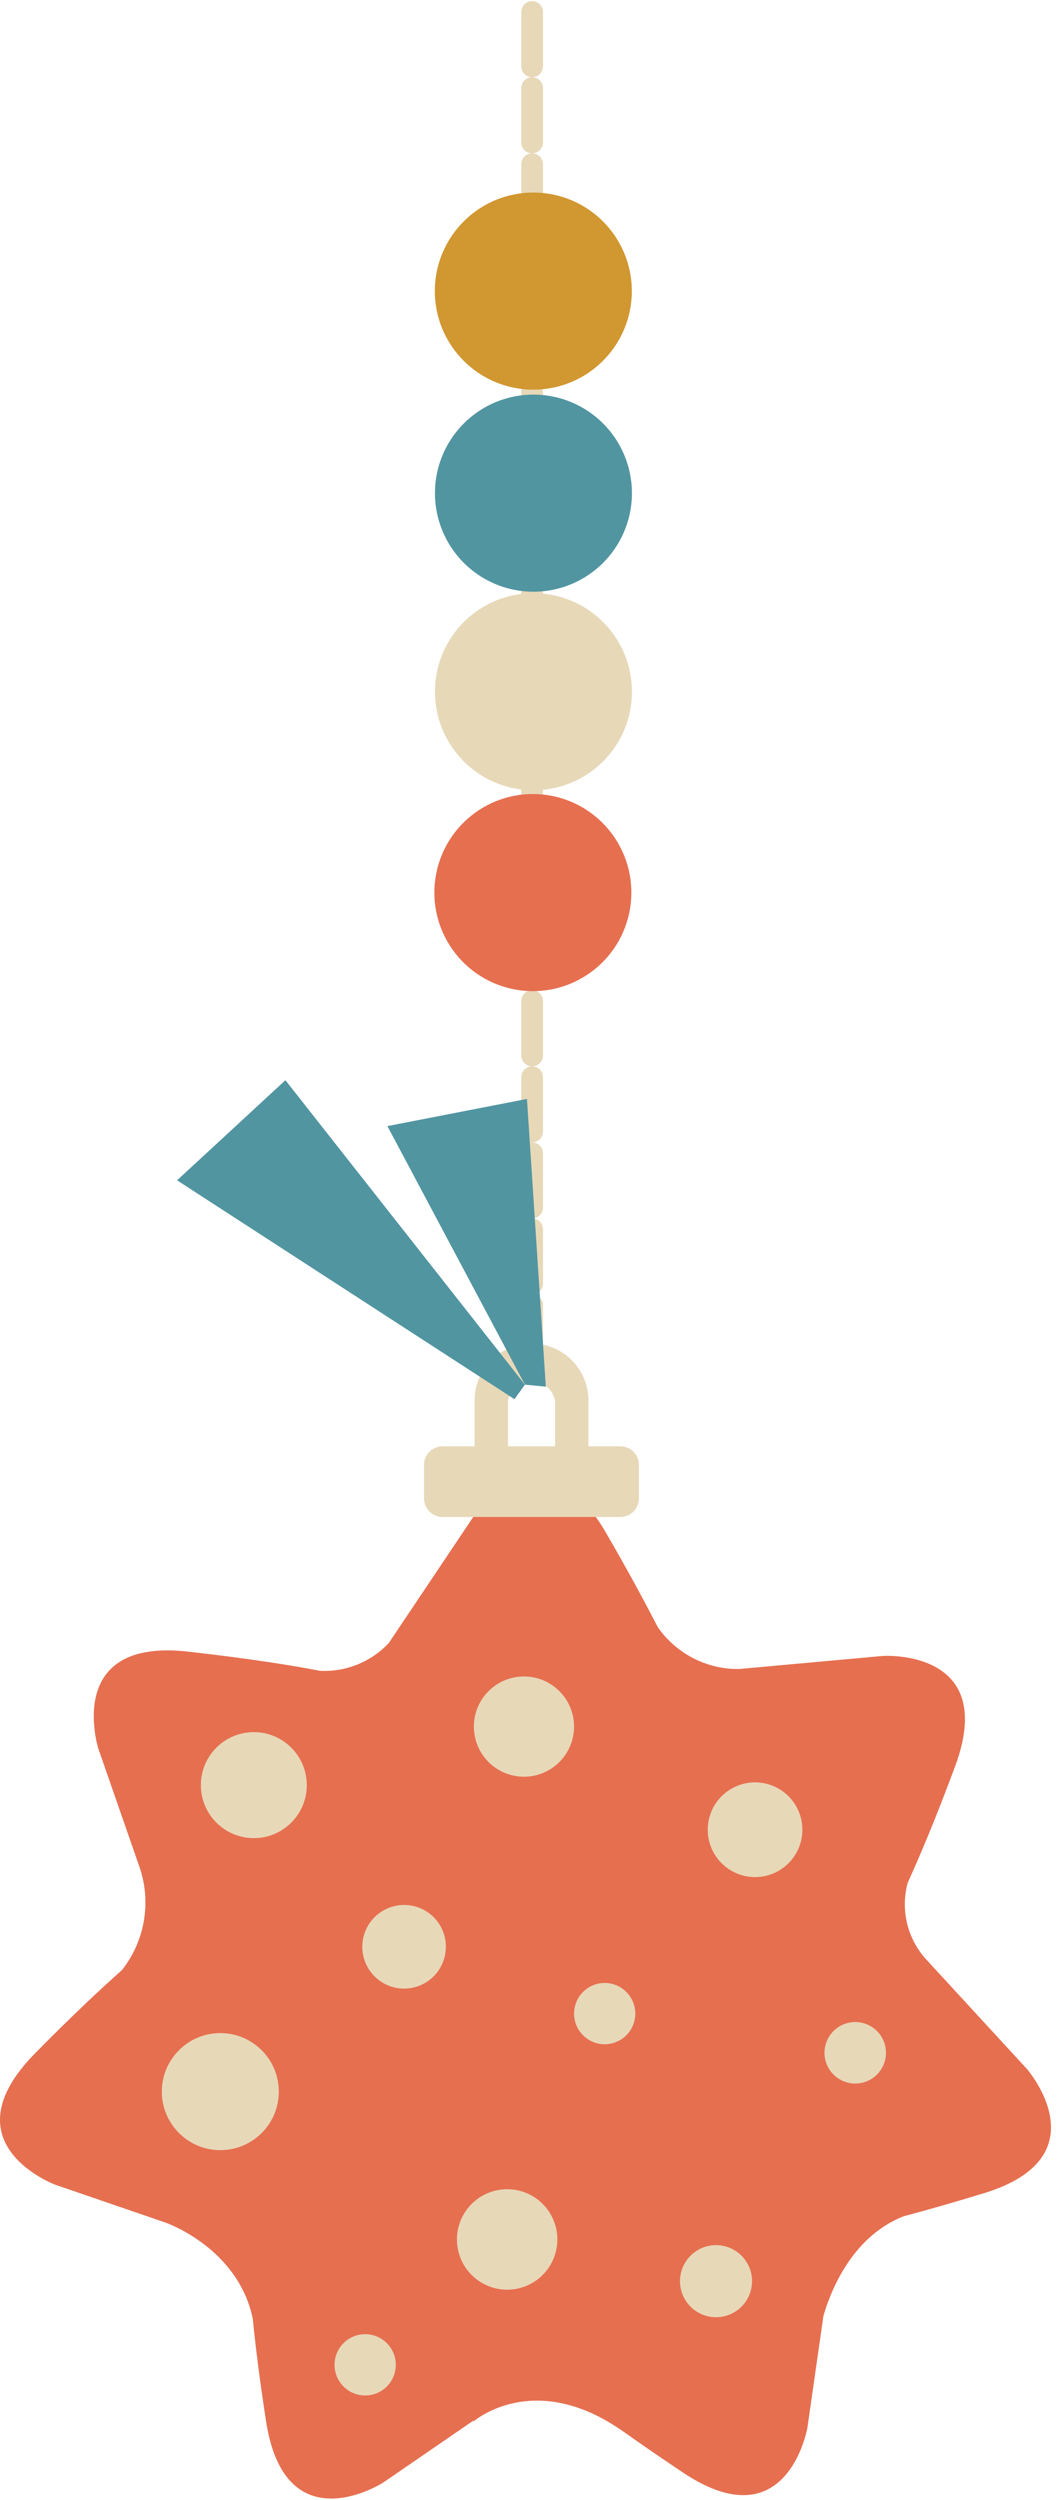
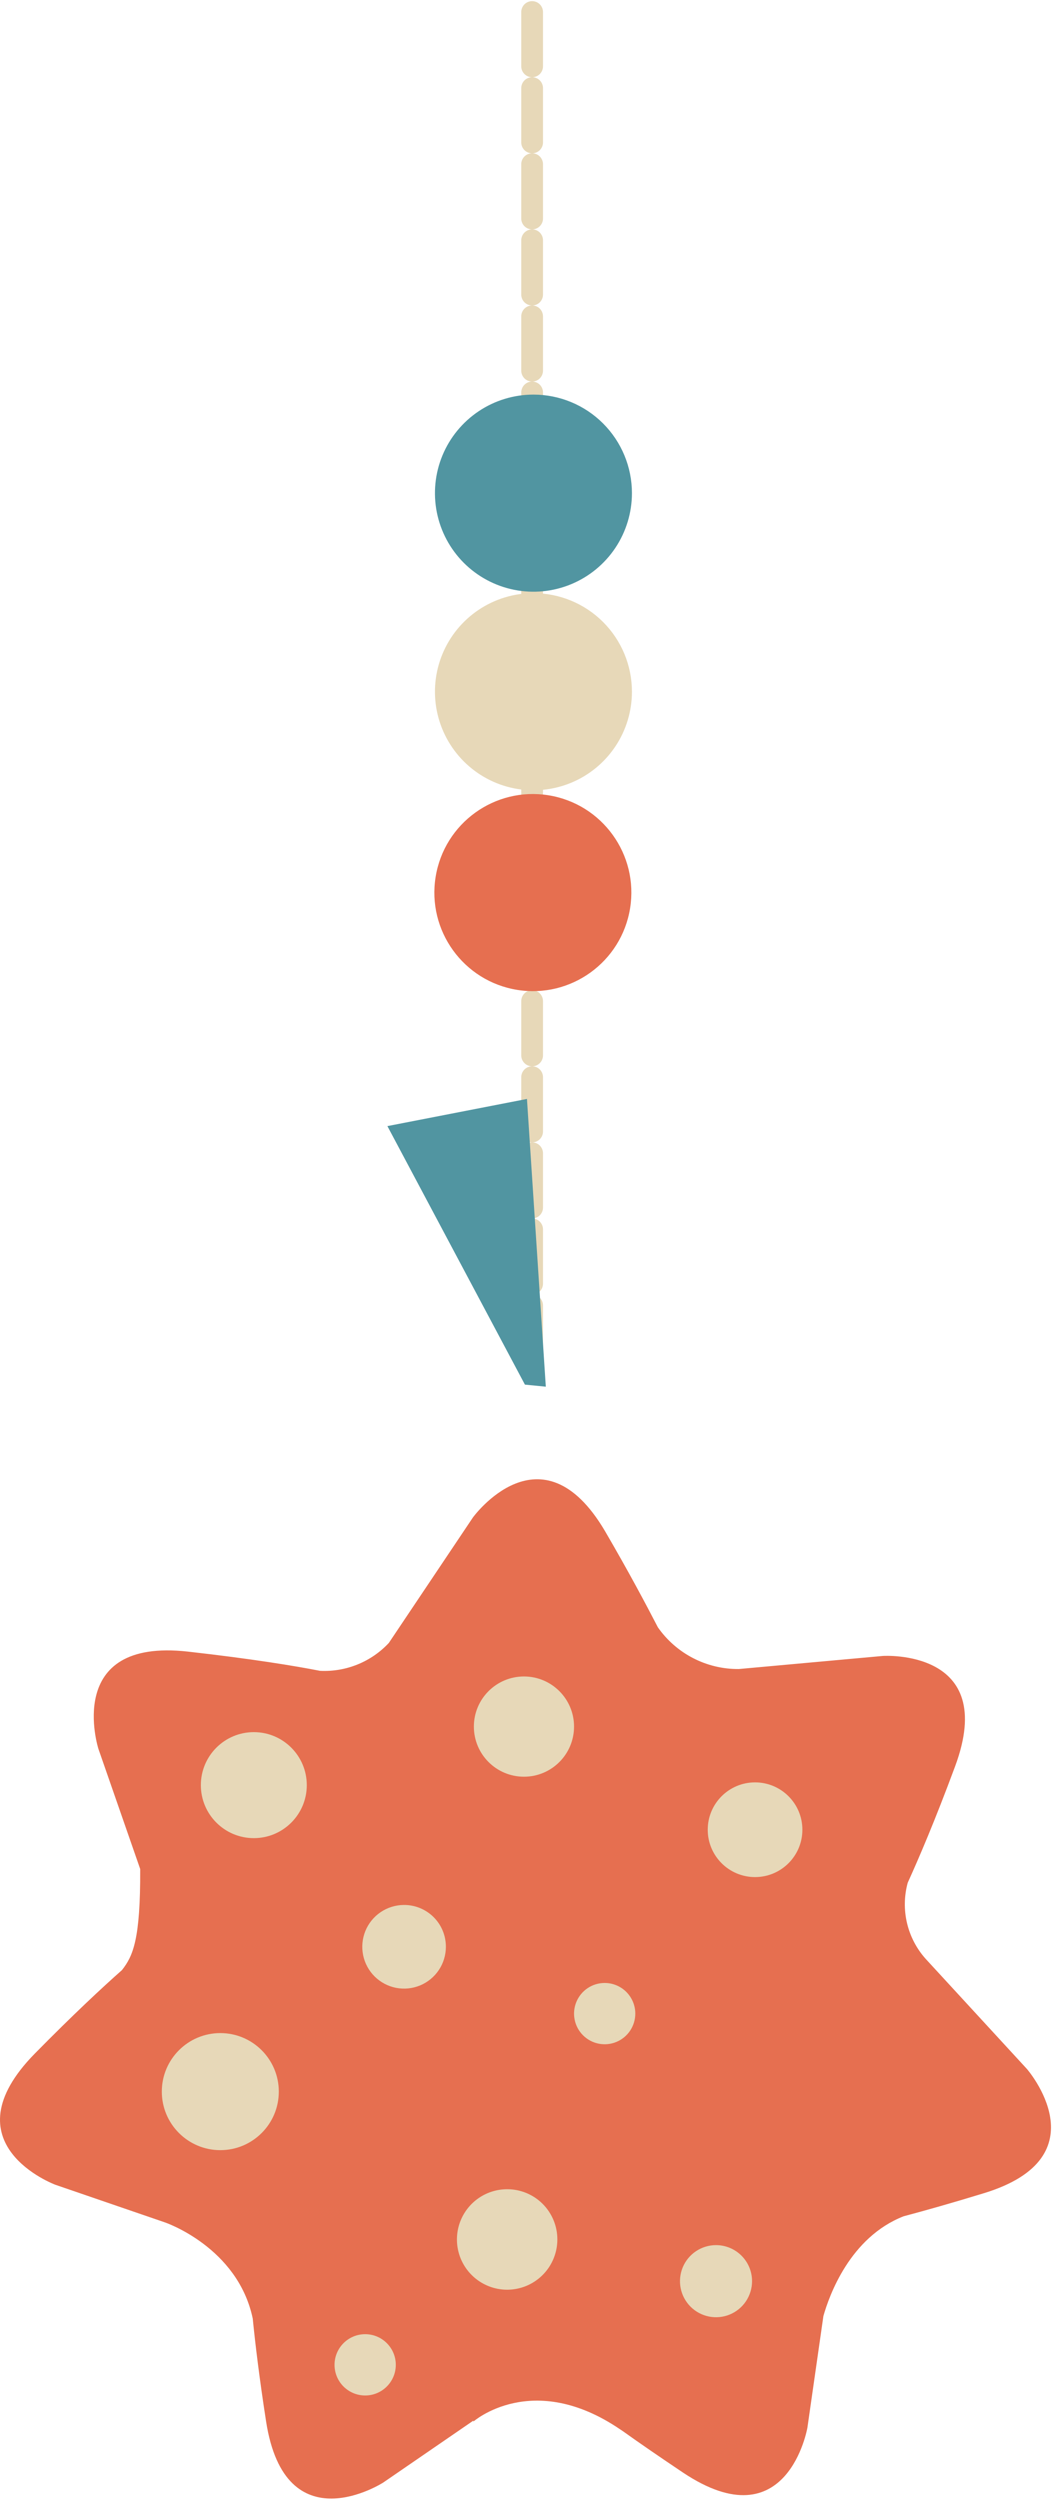
<svg xmlns="http://www.w3.org/2000/svg" width="88" height="208" viewBox="0 0 88 208" fill="none">
  <path d="M44.302 1V113.62" stroke="#E7D8B8" stroke-width="1.81" stroke-miterlimit="10" stroke-linecap="round" stroke-dasharray="4.52 1.81" />
  <path d="M52.458 75.571C53.181 71.101 50.144 66.89 45.673 66.167C41.202 65.444 36.992 68.482 36.269 72.952C35.545 77.423 38.583 81.633 43.054 82.356C47.524 83.08 51.735 80.042 52.458 75.571Z" fill="#E66F50" />
-   <path d="M44.402 32.419C48.931 32.419 52.602 28.748 52.602 24.22C52.602 19.691 48.931 16.02 44.402 16.02C39.873 16.02 36.202 19.691 36.202 24.22C36.202 28.748 39.873 32.419 44.402 32.419Z" fill="#D19730" />
  <path d="M52.612 57.55C52.612 59.171 52.131 60.757 51.23 62.105C50.329 63.454 49.048 64.505 47.55 65.125C46.051 65.746 44.403 65.908 42.812 65.592C41.221 65.276 39.76 64.495 38.613 63.348C37.467 62.201 36.686 60.74 36.369 59.149C36.053 57.559 36.215 55.91 36.836 54.412C37.456 52.913 38.508 51.633 39.856 50.732C41.205 49.831 42.79 49.35 44.412 49.35C46.586 49.35 48.672 50.214 50.21 51.751C51.748 53.289 52.612 55.375 52.612 57.55Z" fill="#E7D8B8" />
  <path d="M52.612 41.03C52.612 42.652 52.131 44.237 51.23 45.586C50.329 46.934 49.048 47.985 47.55 48.606C46.051 49.227 44.403 49.389 42.812 49.072C41.221 48.756 39.76 47.975 38.613 46.828C37.467 45.682 36.686 44.221 36.369 42.63C36.053 41.039 36.215 39.39 36.836 37.892C37.456 36.394 38.508 35.113 39.856 34.212C41.205 33.311 42.79 32.83 44.412 32.83C46.586 32.83 48.672 33.694 50.21 35.232C51.748 36.77 52.612 38.855 52.612 41.03Z" fill="#5195A1" />
-   <path d="M85.492 172.131L77.072 162.981C76.312 162.134 75.776 161.109 75.514 160.002C75.252 158.894 75.272 157.739 75.572 156.641C76.482 154.641 77.832 151.501 79.512 146.971C83.162 137.151 73.512 137.771 73.512 137.771L61.512 138.861C60.191 138.873 58.887 138.563 57.713 137.958C56.539 137.354 55.529 136.473 54.772 135.391C53.772 133.461 52.372 130.821 50.372 127.391C45.072 118.391 39.372 126.251 39.372 126.251L32.372 136.691C31.643 137.471 30.753 138.083 29.763 138.483C28.773 138.884 27.708 139.064 26.642 139.011C24.552 138.601 20.972 138.011 15.642 137.411C5.242 136.251 8.192 145.501 8.192 145.501L11.672 155.501C12.127 156.92 12.227 158.429 11.962 159.896C11.697 161.362 11.075 162.741 10.152 163.911V163.911C8.512 165.361 6.092 167.611 2.902 170.851C-4.508 178.391 4.612 181.771 4.612 181.771L13.732 184.901C13.732 184.901 19.792 186.951 21.042 192.901C21.252 195.011 21.592 197.841 22.152 201.451C23.752 211.801 31.912 206.541 31.912 206.541L39.412 201.391V201.471C39.412 201.471 44.322 197.151 51.632 202.121L51.872 202.281C53.252 203.267 54.919 204.414 56.872 205.721C65.582 211.531 67.222 201.971 67.222 201.971L68.552 192.691C69.032 191.001 70.752 186.141 75.232 184.391C77.042 183.911 79.232 183.291 81.882 182.481C91.872 179.451 85.492 172.131 85.492 172.131Z" fill="#E66F50" />
+   <path d="M85.492 172.131L77.072 162.981C76.312 162.134 75.776 161.109 75.514 160.002C75.252 158.894 75.272 157.739 75.572 156.641C76.482 154.641 77.832 151.501 79.512 146.971C83.162 137.151 73.512 137.771 73.512 137.771L61.512 138.861C60.191 138.873 58.887 138.563 57.713 137.958C56.539 137.354 55.529 136.473 54.772 135.391C53.772 133.461 52.372 130.821 50.372 127.391C45.072 118.391 39.372 126.251 39.372 126.251L32.372 136.691C31.643 137.471 30.753 138.083 29.763 138.483C28.773 138.884 27.708 139.064 26.642 139.011C24.552 138.601 20.972 138.011 15.642 137.411C5.242 136.251 8.192 145.501 8.192 145.501L11.672 155.501C11.697 161.362 11.075 162.741 10.152 163.911V163.911C8.512 165.361 6.092 167.611 2.902 170.851C-4.508 178.391 4.612 181.771 4.612 181.771L13.732 184.901C13.732 184.901 19.792 186.951 21.042 192.901C21.252 195.011 21.592 197.841 22.152 201.451C23.752 211.801 31.912 206.541 31.912 206.541L39.412 201.391V201.471C39.412 201.471 44.322 197.151 51.632 202.121L51.872 202.281C53.252 203.267 54.919 204.414 56.872 205.721C65.582 211.531 67.222 201.971 67.222 201.971L68.552 192.691C69.032 191.001 70.752 186.141 75.232 184.391C77.042 183.911 79.232 183.291 81.882 182.481C91.872 179.451 85.492 172.131 85.492 172.131Z" fill="#E66F50" />
  <path d="M62.862 156.171C65.038 156.171 66.802 154.407 66.802 152.231C66.802 150.055 65.038 148.291 62.862 148.291C60.686 148.291 58.922 150.055 58.922 152.231C58.922 154.407 60.686 156.171 62.862 156.171Z" fill="#E7D8B8" />
-   <path d="M73.762 170.78C73.764 171.287 73.615 171.783 73.335 172.205C73.055 172.628 72.656 172.957 72.188 173.153C71.721 173.348 71.206 173.4 70.709 173.302C70.211 173.205 69.754 172.962 69.395 172.604C69.036 172.247 68.791 171.79 68.692 171.294C68.592 170.797 68.642 170.281 68.836 169.813C69.029 169.345 69.357 168.944 69.778 168.663C70.2 168.381 70.695 168.23 71.202 168.23C71.879 168.23 72.529 168.499 73.008 168.977C73.488 169.455 73.759 170.103 73.762 170.78V170.78Z" fill="#E7D8B8" />
  <path d="M52.892 167.53C52.892 168.035 52.742 168.528 52.462 168.947C52.182 169.367 51.784 169.693 51.318 169.886C50.852 170.079 50.339 170.13 49.844 170.031C49.35 169.933 48.895 169.69 48.539 169.334C48.182 168.977 47.939 168.523 47.841 168.028C47.742 167.533 47.793 167.021 47.986 166.555C48.179 166.089 48.506 165.69 48.925 165.41C49.344 165.13 49.837 164.98 50.342 164.98C51.018 164.98 51.667 165.249 52.145 165.727C52.623 166.206 52.892 166.854 52.892 167.53V167.53Z" fill="#E7D8B8" />
  <path d="M43.622 147.82C45.925 147.82 47.792 145.953 47.792 143.65C47.792 141.347 45.925 139.48 43.622 139.48C41.319 139.48 39.452 141.347 39.452 143.65C39.452 145.953 41.319 147.82 43.622 147.82Z" fill="#E7D8B8" />
  <path d="M62.612 189.791C62.612 190.384 62.436 190.964 62.106 191.458C61.777 191.951 61.308 192.336 60.76 192.563C60.212 192.79 59.608 192.849 59.027 192.733C58.445 192.618 57.91 192.332 57.49 191.912C57.071 191.493 56.785 190.958 56.669 190.376C56.554 189.794 56.613 189.191 56.84 188.643C57.067 188.095 57.452 187.626 57.945 187.297C58.438 186.967 59.019 186.791 59.612 186.791C60.407 186.791 61.171 187.107 61.733 187.67C62.296 188.232 62.612 188.995 62.612 189.791V189.791Z" fill="#E7D8B8" />
  <path d="M46.402 186.311C46.404 187.138 46.16 187.947 45.702 188.636C45.244 189.324 44.592 189.862 43.828 190.18C43.065 190.497 42.224 190.582 41.412 190.422C40.601 190.261 39.855 189.864 39.27 189.28C38.684 188.696 38.285 187.951 38.123 187.14C37.961 186.329 38.043 185.488 38.359 184.723C38.675 183.959 39.211 183.306 39.898 182.846C40.586 182.386 41.395 182.141 42.222 182.141C42.77 182.139 43.313 182.246 43.821 182.455C44.328 182.664 44.789 182.971 45.177 183.358C45.565 183.746 45.873 184.206 46.083 184.713C46.294 185.219 46.402 185.762 46.402 186.311V186.311Z" fill="#E7D8B8" />
  <path d="M37.122 161.97C37.122 162.657 36.919 163.329 36.537 163.901C36.156 164.472 35.615 164.918 34.98 165.183C34.346 165.447 33.648 165.517 32.974 165.386C32.3 165.254 31.68 164.925 31.192 164.442C30.704 163.958 30.37 163.341 30.232 162.668C30.095 161.995 30.16 161.296 30.418 160.659C30.677 160.023 31.118 159.477 31.687 159.091C32.255 158.706 32.925 158.496 33.612 158.49C34.072 158.485 34.528 158.571 34.954 158.744C35.381 158.917 35.768 159.172 36.095 159.496C36.422 159.82 36.681 160.205 36.857 160.63C37.033 161.055 37.123 161.511 37.122 161.97V161.97Z" fill="#E7D8B8" />
  <path d="M21.132 152.931C23.567 152.931 25.542 150.957 25.542 148.521C25.542 146.086 23.567 144.111 21.132 144.111C18.696 144.111 16.722 146.086 16.722 148.521C16.722 150.957 18.696 152.931 21.132 152.931Z" fill="#E7D8B8" />
  <path d="M18.342 178.89C21.032 178.89 23.212 176.71 23.212 174.02C23.212 171.331 21.032 169.15 18.342 169.15C15.652 169.15 13.472 171.331 13.472 174.02C13.472 176.71 15.652 178.89 18.342 178.89Z" fill="#E7D8B8" />
  <path d="M30.402 199.301C31.81 199.301 32.952 198.16 32.952 196.751C32.952 195.343 31.81 194.201 30.402 194.201C28.994 194.201 27.852 195.343 27.852 196.751C27.852 198.16 28.994 199.301 30.402 199.301Z" fill="#E7D8B8" />
-   <path d="M35.302 121.861V124.671C35.302 125.08 35.464 125.471 35.753 125.76C36.042 126.049 36.433 126.211 36.842 126.211H51.662C52.068 126.209 52.458 126.045 52.744 125.757C53.031 125.468 53.192 125.078 53.192 124.671V121.861C53.189 121.456 53.027 121.069 52.741 120.782C52.454 120.496 52.067 120.334 51.662 120.331H48.992V116.521C48.992 115.264 48.492 114.058 47.603 113.17C46.715 112.281 45.509 111.781 44.252 111.781C42.995 111.781 41.789 112.281 40.9 113.17C40.011 114.058 39.512 115.264 39.512 116.521V120.331H36.842C36.435 120.331 36.045 120.492 35.756 120.779C35.468 121.065 35.304 121.455 35.302 121.861ZM46.212 120.331H42.292V116.521C42.384 116.069 42.629 115.663 42.986 115.371C43.343 115.079 43.79 114.919 44.252 114.919C44.713 114.919 45.16 115.079 45.517 115.371C45.875 115.663 46.12 116.069 46.212 116.521V120.331Z" fill="#E7D8B8" />
-   <path d="M42.832 116.411L14.742 98.201L23.762 89.871L43.702 115.201L42.832 116.411Z" fill="#5195A1" />
  <path d="M45.442 115.37L43.872 91.43L32.252 93.69L43.702 115.2L45.442 115.37Z" fill="#5195A1" />
</svg>